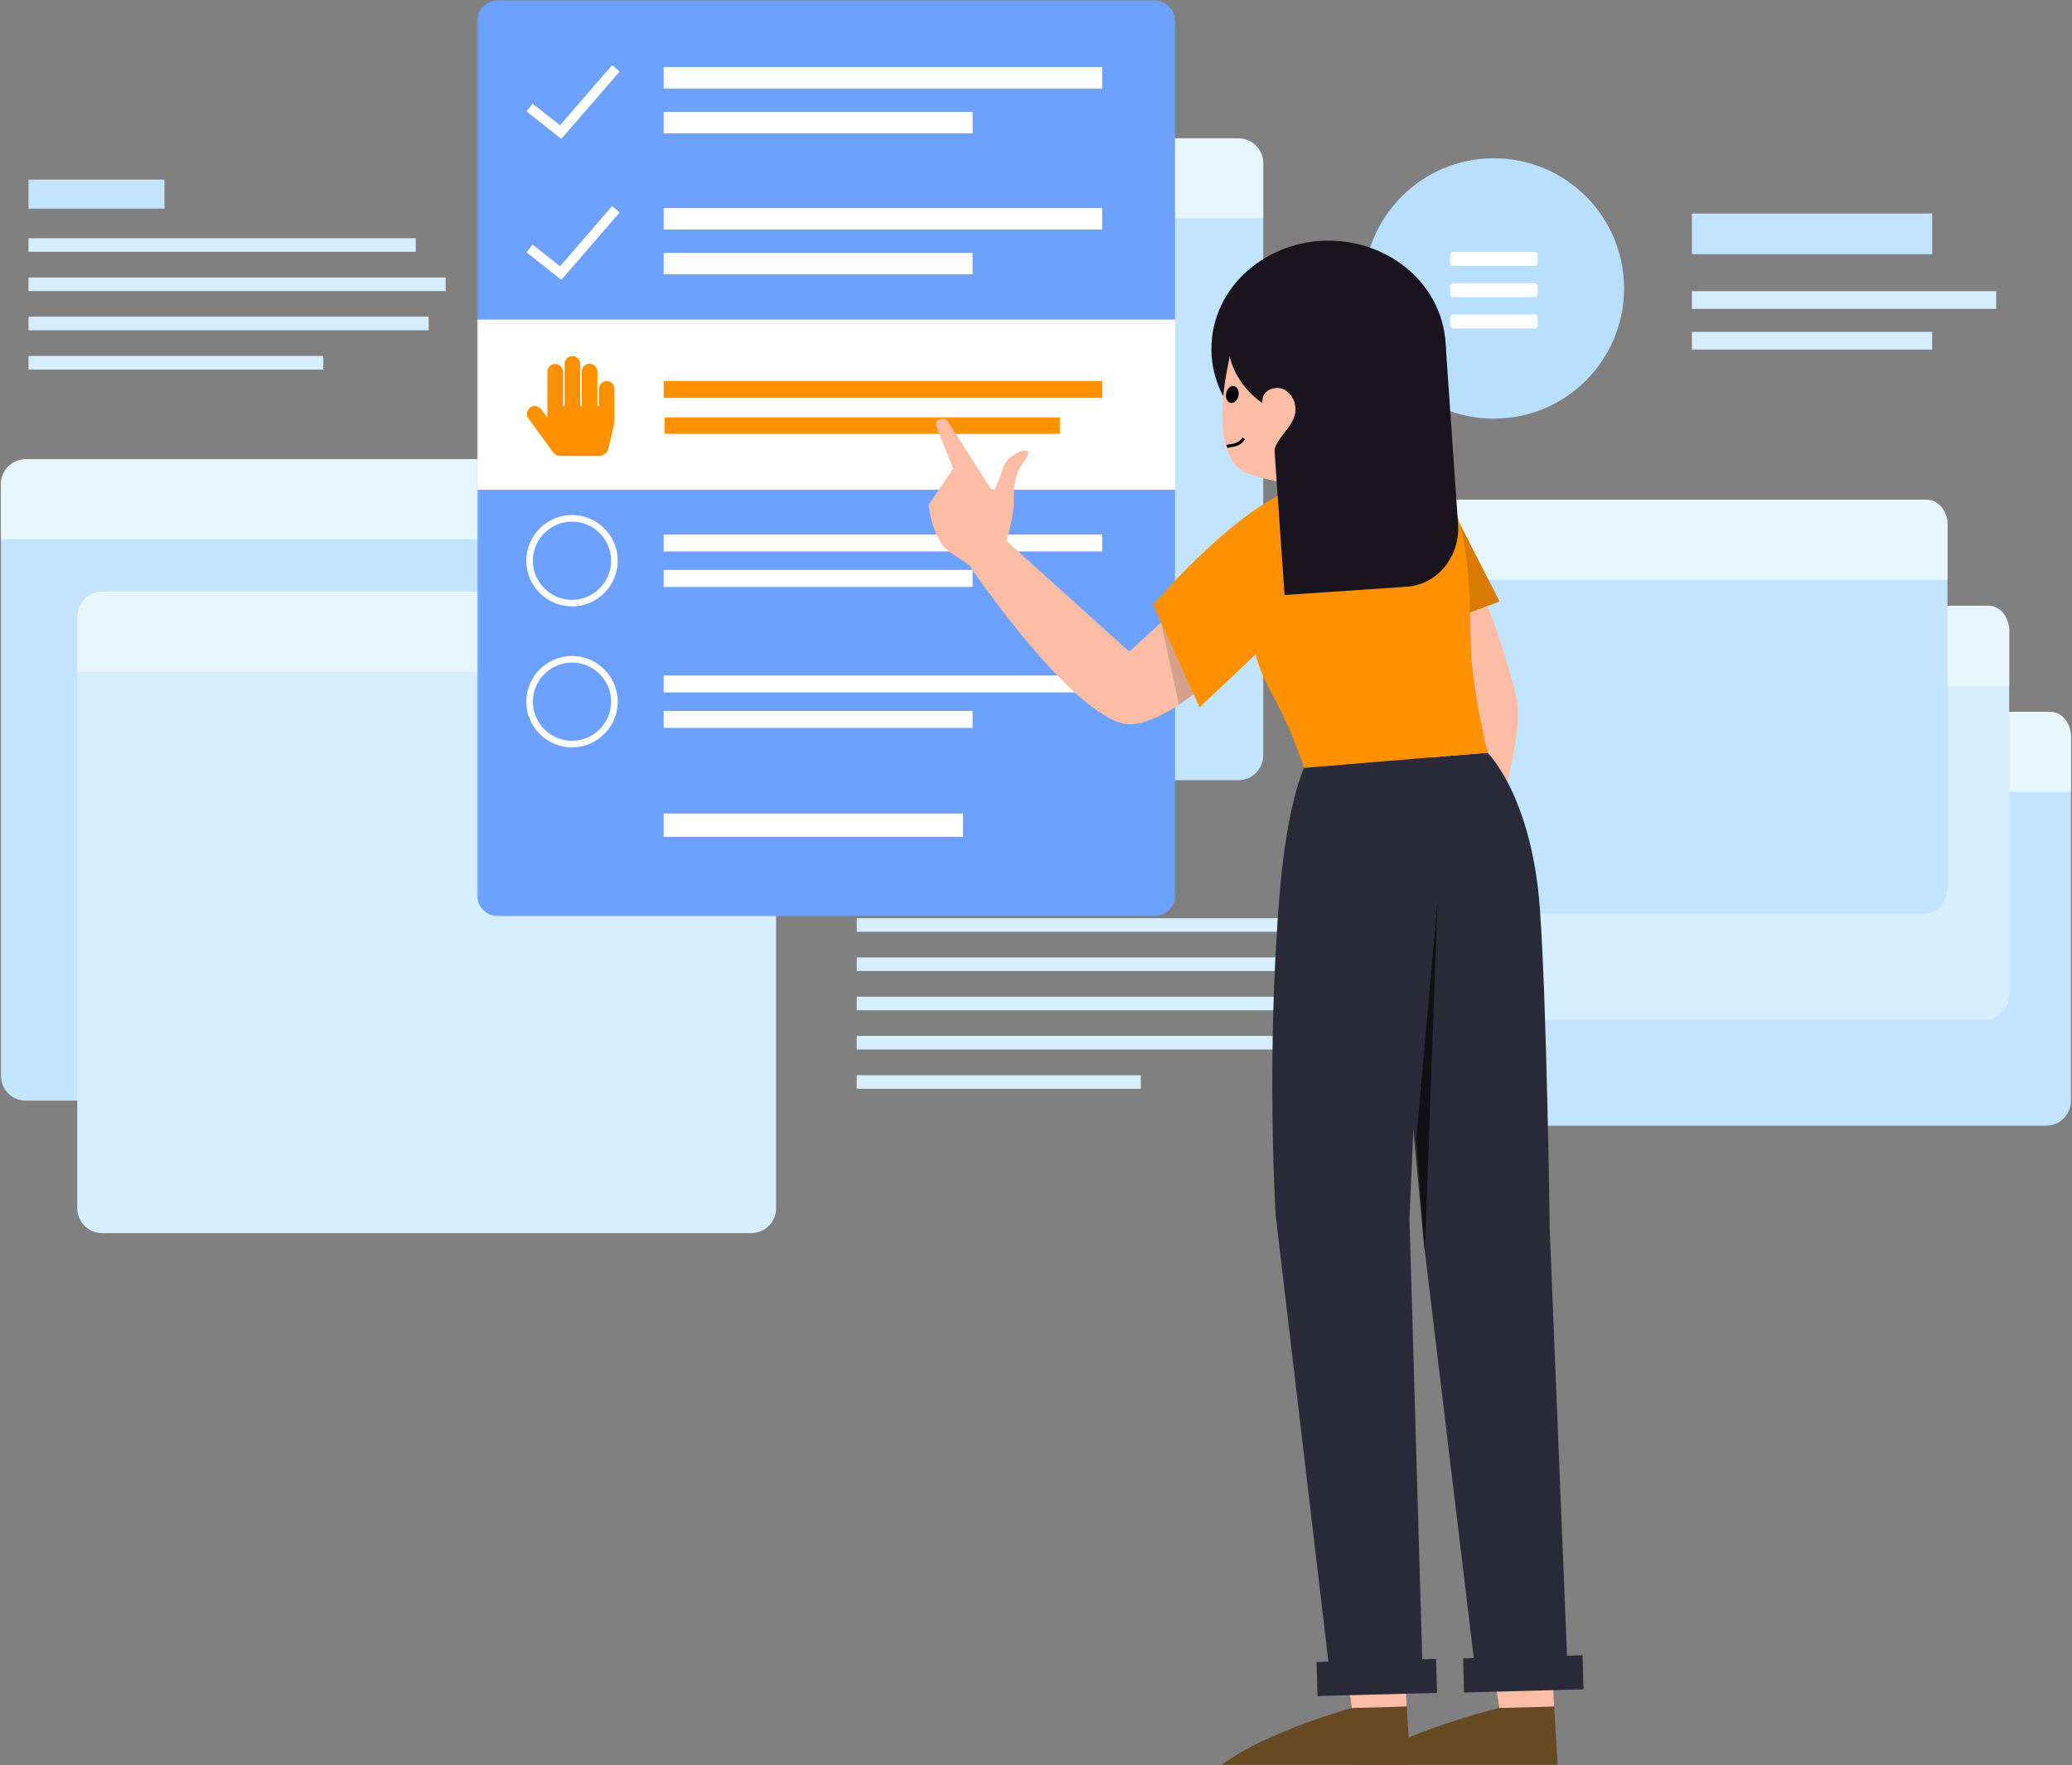
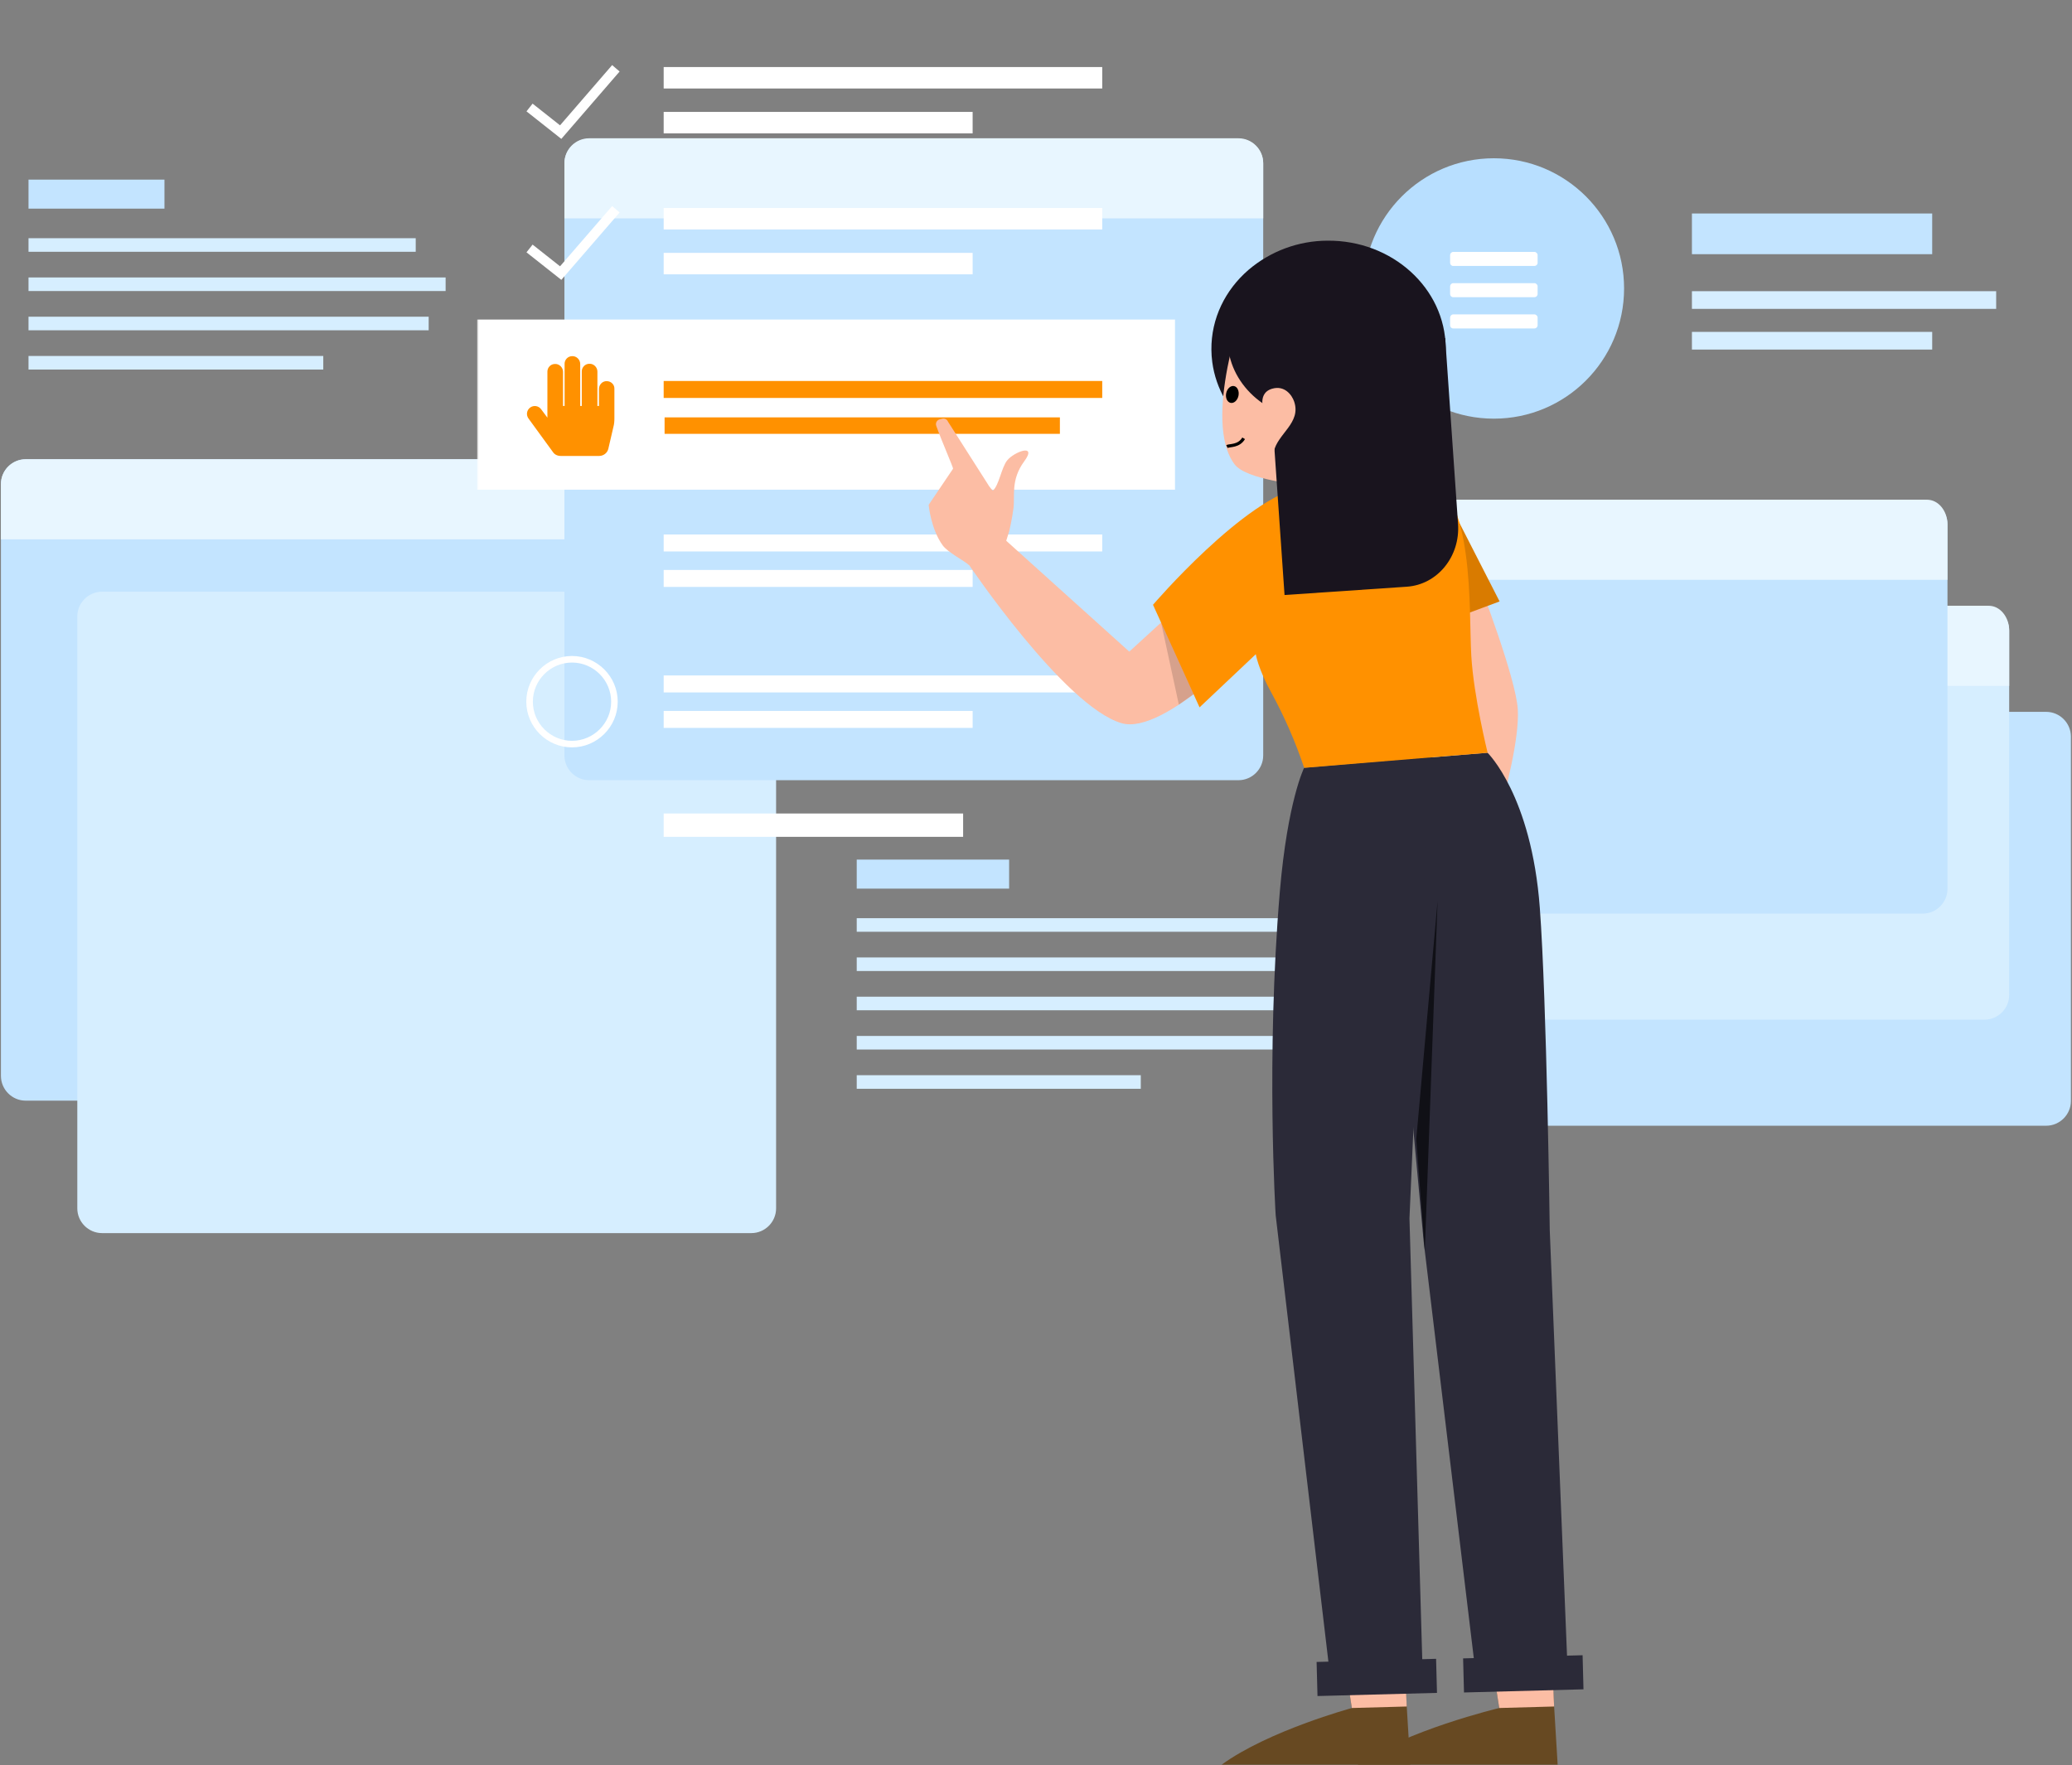
<svg xmlns="http://www.w3.org/2000/svg" width="1326" height="1130" viewBox="0 0 1326 1130" fill="none">
  <rect x="0" y="0" width="1326" height="1130" fill="#808080" stroke="none" />
  <path fill-rule="evenodd" clip-rule="evenodd" d="M1309.46 720.563H974.548C965.838 720.563 958.712 713.438 958.712 704.727V471.486C958.712 462.776 965.838 455.649 974.548 455.649H1309.46C1318.17 455.649 1325.3 462.776 1325.3 471.486V704.727C1325.3 713.438 1318.17 720.563 1309.46 720.563" fill="#C3E4FF" />
-   <path fill-rule="evenodd" clip-rule="evenodd" d="M1325.3 471.482V506.92H958.712V471.482C958.712 462.778 964.551 455.647 971.692 455.647H1312.32C1319.46 455.647 1325.3 462.778 1325.3 471.482" fill="#E8F6FF" />
  <path fill-rule="evenodd" clip-rule="evenodd" d="M1000.79 482.642C1000.79 489.39 995.322 494.86 988.575 494.86C981.827 494.86 976.357 489.39 976.357 482.642C976.357 475.894 981.827 470.424 988.575 470.424C995.322 470.424 1000.79 475.894 1000.79 482.642" fill="#C3E4FF" />
  <path fill-rule="evenodd" clip-rule="evenodd" d="M1040.25 482.642C1040.25 489.39 1034.78 494.86 1028.03 494.86C1021.28 494.86 1015.81 489.39 1015.81 482.642C1015.81 475.894 1021.28 470.424 1028.03 470.424C1034.78 470.424 1040.25 475.894 1040.25 482.642" fill="#C3E4FF" />
  <path fill-rule="evenodd" clip-rule="evenodd" d="M1079.71 482.642C1079.71 489.39 1074.24 494.86 1067.49 494.86C1060.74 494.86 1055.27 489.39 1055.27 482.642C1055.27 475.894 1060.74 470.424 1067.49 470.424C1074.24 470.424 1079.71 475.894 1079.71 482.642" fill="#C3E4FF" />
  <path fill-rule="evenodd" clip-rule="evenodd" d="M1269.97 652.676H935.056C926.345 652.676 919.22 645.55 919.22 636.84V403.599C919.22 394.889 926.345 387.763 935.056 387.763H1269.97C1278.68 387.763 1285.8 394.889 1285.8 403.599V636.84C1285.8 645.55 1278.68 652.676 1269.97 652.676" fill="#D6EEFF" />
  <path fill-rule="evenodd" clip-rule="evenodd" d="M1285.8 403.595V439.033H919.22V403.595C919.22 394.891 925.059 387.76 932.2 387.76H1272.82C1279.96 387.76 1285.8 394.891 1285.8 403.595" fill="#E8F6FF" />
  <path fill-rule="evenodd" clip-rule="evenodd" d="M961.3 414.755C961.3 421.503 955.83 426.973 949.082 426.973C942.335 426.973 936.864 421.503 936.864 414.755C936.864 408.007 942.335 402.536 949.082 402.536C955.83 402.536 961.3 408.007 961.3 414.755" fill="#C3E4FF" />
-   <path fill-rule="evenodd" clip-rule="evenodd" d="M1000.76 414.755C1000.76 421.503 995.287 426.973 988.539 426.973C981.791 426.973 976.32 421.503 976.32 414.755C976.32 408.007 981.791 402.536 988.539 402.536C995.287 402.536 1000.76 408.007 1000.76 414.755" fill="#C3E4FF" />
  <path fill-rule="evenodd" clip-rule="evenodd" d="M1040.21 414.755C1040.21 421.503 1034.74 426.973 1028 426.973C1021.25 426.973 1015.78 421.503 1015.78 414.755C1015.78 408.007 1021.25 402.536 1028 402.536C1034.74 402.536 1040.21 408.007 1040.21 414.755" fill="#C3E4FF" />
  <path fill-rule="evenodd" clip-rule="evenodd" d="M431.964 704.516H16.437C7.728 704.516 0.602 697.39 0.602 688.681V309.795C0.602 301.086 7.728 293.96 16.437 293.96H431.964C440.674 293.96 447.799 301.086 447.799 309.795V688.681C447.799 697.39 440.674 704.516 431.964 704.516" fill="#C3E4FF" />
  <path fill-rule="evenodd" clip-rule="evenodd" d="M447.799 309.791V345.229H0.602V309.791C0.602 301.087 7.726 293.956 16.437 293.956H431.964C440.676 293.956 447.799 301.087 447.799 309.791" fill="#E8F6FF" />
  <path fill-rule="evenodd" clip-rule="evenodd" d="M480.836 789.296H65.311C56.601 789.296 49.475 782.169 49.475 773.46V394.574C49.475 385.865 56.601 378.739 65.311 378.739H480.836C489.546 378.739 496.672 385.865 496.672 394.574V773.46C496.672 782.169 489.546 789.296 480.836 789.296" fill="#D6EEFF" />
-   <path fill-rule="evenodd" clip-rule="evenodd" d="M496.672 394.57V430.009H49.475V394.57C49.475 385.867 56.598 378.735 65.31 378.735H480.837C489.549 378.735 496.672 385.867 496.672 394.57" fill="#E8F6FF" />
  <path fill-rule="evenodd" clip-rule="evenodd" d="M792.569 499.397H377.043C368.334 499.397 361.207 492.271 361.207 483.561V104.676C361.207 95.966 368.334 88.841 377.043 88.841H792.569C801.278 88.841 808.405 95.966 808.405 104.676V483.561C808.405 492.271 801.278 499.397 792.569 499.397" fill="#C3E4FF" />
  <path fill-rule="evenodd" clip-rule="evenodd" d="M808.405 104.35V139.789H361.207V104.35C361.207 95.647 368.33 88.515 377.042 88.515H792.57C801.282 88.515 808.405 95.647 808.405 104.35" fill="#E8F6FF" />
  <path fill-rule="evenodd" clip-rule="evenodd" d="M1230.48 584.789H895.563C886.853 584.789 879.727 577.663 879.727 568.953V335.712C879.727 327.002 886.853 319.875 895.563 319.875H1230.48C1239.18 319.875 1246.31 327.002 1246.31 335.712V568.953C1246.31 577.663 1239.18 584.789 1230.48 584.789Z" fill="#C3E4FF" />
  <path fill-rule="evenodd" clip-rule="evenodd" d="M1246.31 335.707V371.145H879.727V335.707C879.727 327.003 885.566 319.872 892.707 319.872H1233.33C1240.47 319.872 1246.31 327.003 1246.31 335.707" fill="#E8F6FF" />
  <path fill-rule="evenodd" clip-rule="evenodd" d="M548.269 596.408H826.038V587.719H548.269V596.408Z" fill="#D6EEFF" />
  <path fill-rule="evenodd" clip-rule="evenodd" d="M548.269 646.66H835.326V637.971H548.269V646.66Z" fill="#D6EEFF" />
  <path fill-rule="evenodd" clip-rule="evenodd" d="M548.269 671.787H847.49V663.097H548.269V671.787Z" fill="#D6EEFF" />
  <path fill-rule="evenodd" clip-rule="evenodd" d="M548.269 696.913H730.057V688.223H548.269V696.913Z" fill="#D6EEFF" />
  <path fill-rule="evenodd" clip-rule="evenodd" d="M548.269 621.534H847.49V612.845H548.269V621.534Z" fill="#D6EEFF" />
  <path fill-rule="evenodd" clip-rule="evenodd" d="M548.269 568.793H645.798V550.217H548.269V568.793Z" fill="#C3E4FF" />
  <path fill-rule="evenodd" clip-rule="evenodd" d="M18.247 133.546H105.253V114.97H18.247V133.546Z" fill="#C3E4FF" />
  <path fill-rule="evenodd" clip-rule="evenodd" d="M18.247 161.161H266.046V152.472H18.247V161.161Z" fill="#D6EEFF" />
  <path fill-rule="evenodd" clip-rule="evenodd" d="M18.247 211.413H274.332V202.724H18.247V211.413Z" fill="#D6EEFF" />
  <path fill-rule="evenodd" clip-rule="evenodd" d="M18.247 236.54H206.888V227.851H18.247V236.54Z" fill="#D6EEFF" />
  <path fill-rule="evenodd" clip-rule="evenodd" d="M18.247 186.286H285.183V177.597H18.247V186.286Z" fill="#D6EEFF" />
  <path fill-rule="evenodd" clip-rule="evenodd" d="M1082.77 223.75H1236.53V212.435H1082.77V223.75Z" fill="#D6EEFF" />
  <path fill-rule="evenodd" clip-rule="evenodd" d="M1082.77 197.703H1277.47V186.387H1082.77V197.703Z" fill="#D6EEFF" />
  <path fill-rule="evenodd" clip-rule="evenodd" d="M1082.77 162.697H1236.53V136.652H1082.77V162.697Z" fill="#C3E4FF" />
  <path fill-rule="evenodd" clip-rule="evenodd" d="M1039.35 184.641C1039.35 207.712 1029.97 228.595 1014.82 243.681C999.755 258.697 978.961 267.978 956.014 267.978C933.067 267.978 912.28 258.706 897.212 243.681C882.054 228.604 872.677 207.721 872.677 184.641C872.677 138.614 909.987 101.304 956.014 101.304C1002.04 101.304 1039.35 138.614 1039.35 184.641" fill="#B8DFFF" />
  <path d="M930.014 170.239H982.014C983.014 170.239 984.014 169.364 984.014 168.239V163.239C984.014 162.239 983.014 161.239 982.014 161.239H930.014C928.889 161.239 928.014 162.239 928.014 163.239V168.239C928.014 169.364 928.889 170.239 930.014 170.239ZM930.014 190.239H982.014C983.014 190.239 984.014 189.364 984.014 188.239V183.239C984.014 182.239 983.014 181.239 982.014 181.239H930.014C928.889 181.239 928.014 182.239 928.014 183.239V188.239C928.014 189.364 928.889 190.239 930.014 190.239ZM930.014 210.239H982.014C983.014 210.239 984.014 209.364 984.014 208.239V203.239C984.014 202.239 983.014 201.239 982.014 201.239H930.014C928.889 201.239 928.014 202.239 928.014 203.239V208.239C928.014 209.364 928.889 210.239 930.014 210.239Z" fill="white" />
  <mask id="mask0_1853_3154" style="mask-type:luminance" maskUnits="userSpaceOnUse" x="305" y="0" width="448" height="587">
    <path fill-rule="evenodd" clip-rule="evenodd" d="M305.339 0.126H752.128V586.522H305.339V0.126Z" fill="white" />
  </mask>
  <g mask="url(#mask0_1853_3154)">
-     <path fill-rule="evenodd" clip-rule="evenodd" d="M738.49 586.522H318.977C311.476 586.522 305.339 580.386 305.339 572.887V13.761C305.339 6.262 311.476 0.125 318.977 0.125H738.49C745.991 0.125 752.128 6.262 752.128 13.761V572.887C752.128 580.386 745.991 586.522 738.49 586.522" fill="#6CA1FF" />
    <rect x="305.339" y="204.539" width="446.79" height="108.911" fill="white" />
  </g>
  <path fill-rule="evenodd" clip-rule="evenodd" d="M424.724 254.723H705.387V243.864H424.724V254.723Z" fill="#FF9100" />
  <path fill-rule="evenodd" clip-rule="evenodd" d="M425.31 277.695H678.286V267.155H425.31V277.695Z" fill="#FF9100" />
  <path d="M388.316 243.969C385.566 243.844 383.316 246.219 383.316 248.969V259.844H382.316V237.844C382.316 235.094 379.941 232.719 377.191 232.844C374.441 232.844 372.316 235.094 372.316 237.719V259.844H371.316V232.969C371.316 230.219 368.941 227.844 366.191 227.969C363.441 227.969 361.316 230.219 361.316 232.844V259.844H360.316V237.969C360.316 235.219 357.941 232.844 355.191 232.969C352.441 232.969 350.316 235.219 350.316 237.844V267.344L346.316 261.969C344.691 259.719 341.566 259.219 339.316 260.844C337.066 262.469 336.566 265.594 338.191 267.844L353.941 289.469C354.941 290.969 356.816 291.844 358.816 291.844H383.441C386.191 291.844 388.691 289.969 389.316 287.219L392.566 273.219C393.066 271.469 393.191 269.594 393.191 267.719V248.844C393.316 246.219 391.066 243.969 388.316 243.969Z" fill="#FF9100" />
-   <path fill-rule="evenodd" clip-rule="evenodd" d="M366.062 386.051V386.051C351.128 386.051 338.909 373.835 338.909 358.903C338.909 343.972 351.128 331.755 366.062 331.755C380.996 331.755 393.215 343.972 393.215 358.903C393.215 373.835 380.996 386.051 366.062 386.051Z" stroke="white" stroke-width="4.2" />
  <path fill-rule="evenodd" clip-rule="evenodd" d="M424.724 352.981H705.387V342.121H424.724V352.981Z" fill="white" />
  <path fill-rule="evenodd" clip-rule="evenodd" d="M424.724 375.685H622.447V364.826H424.724V375.685Z" fill="white" />
  <path fill-rule="evenodd" clip-rule="evenodd" d="M424.725 443.213H705.387V432.353H424.725V443.213Z" fill="white" />
  <path fill-rule="evenodd" clip-rule="evenodd" d="M424.725 465.919H622.447V455.059H424.725V465.919Z" fill="white" />
  <path fill-rule="evenodd" clip-rule="evenodd" d="M366.062 476.284V476.284C351.128 476.284 338.91 464.068 338.91 449.137C338.91 434.205 351.128 421.989 366.062 421.989C380.996 421.989 393.215 434.205 393.215 449.137C393.215 464.068 380.996 476.284 366.062 476.284Z" stroke="white" stroke-width="4.2" />
  <path d="M338.886 68.806L358.816 84.56L394.14 43.717" stroke="white" stroke-width="6.3" />
  <path fill-rule="evenodd" clip-rule="evenodd" d="M424.724 56.647H705.387V42.914H424.724V56.647Z" fill="white" />
  <path fill-rule="evenodd" clip-rule="evenodd" d="M424.724 85.363H622.447V71.629H424.724V85.363Z" fill="white" />
  <path fill-rule="evenodd" clip-rule="evenodd" d="M424.724 146.881H705.387V133.147H424.724V146.881Z" fill="white" />
  <path fill-rule="evenodd" clip-rule="evenodd" d="M424.724 175.596H622.447V161.863H424.724V175.596Z" fill="white" />
  <path d="M338.886 159.039L358.816 174.794L394.14 133.95" stroke="white" stroke-width="6.3" />
-   <path fill-rule="evenodd" clip-rule="evenodd" d="M424.724 535.641H616.363V520.709H424.724V535.641Z" fill="white" />
+   <path fill-rule="evenodd" clip-rule="evenodd" d="M424.724 535.641H616.363V520.709H424.724Z" fill="white" />
  <path fill-rule="evenodd" clip-rule="evenodd" d="M939.72 583.74L918.62 575.733L935.177 462.826L902.559 399.154L946.385 372.402C946.385 372.402 970.142 433.827 971.333 454.087C973.406 489.579 939.72 583.74 939.72 583.74Z" fill="#FCBDA4" />
  <path fill-rule="evenodd" clip-rule="evenodd" d="M868.824 1129.54H996.84L992.26 1054.12L955.384 1066.54L959.455 1093.28C959.455 1093.28 898.836 1107.73 868.824 1129.54Z" fill="#674922" />
  <path fill-rule="evenodd" clip-rule="evenodd" d="M781.818 1129.54H902.523L897.943 1054.12L861.055 1066.54L865.138 1093.28C865.138 1093.28 811.829 1107.73 781.818 1129.54Z" fill="#674922" />
  <path fill-rule="evenodd" clip-rule="evenodd" d="M993.092 1059.95L994.581 1092.31L959.456 1093.27L956.005 1071.06L993.092 1059.95Z" fill="#FCBDA4" />
  <path fill-rule="evenodd" clip-rule="evenodd" d="M898.774 1059.95L900.263 1092.31L865.138 1093.27L861.675 1071.06L898.774 1059.95Z" fill="#FCBDA4" />
  <path fill-rule="evenodd" clip-rule="evenodd" d="M842.575 1063.79L919.043 1061.78L919.618 1083.59L843.15 1085.61L842.575 1063.79Z" fill="#2B2A38" />
  <path fill-rule="evenodd" clip-rule="evenodd" d="M936.328 1061.51L1012.8 1059.49L1013.37 1081.31L936.903 1083.33L936.328 1061.51Z" fill="#2B2A38" />
  <path fill-rule="evenodd" clip-rule="evenodd" d="M1003.44 1074.62L944.226 1070.08L911.086 794.619L882.713 487.431L951.996 481.845C951.996 481.845 980.071 509.156 985.421 581.071C989.877 640.981 991.788 787.58 991.788 787.58L1003.44 1074.62Z" fill="#2B2A38" />
  <path fill-rule="evenodd" clip-rule="evenodd" d="M910.453 1071.14L851.584 1075.97L816.384 777.836C816.384 777.836 810.054 676.934 819.052 570.607C824.017 512.546 834.58 491.479 834.58 491.479L915.021 484.391L902.001 779.847L910.453 1071.14Z" fill="#2B2A38" />
  <path fill-rule="evenodd" clip-rule="evenodd" d="M920.011 576.564L911.819 800.726L906.345 729.308L920.011 576.564Z" fill="#101016" />
  <path fill-rule="evenodd" clip-rule="evenodd" d="M805.213 407.013C805.213 407.013 745.711 471.194 717.672 462.876C680.983 452.039 619.58 360.792 619.58 360.792L642.716 345.02L722.699 417.093L784.758 360.323L805.213 407.013Z" fill="#FCBDA4" />
  <path fill-rule="evenodd" clip-rule="evenodd" d="M959.679 384.978L900.946 406.839L881.348 337.457L927.458 321.964L959.679 384.978Z" fill="#D97B00" />
  <path fill-rule="evenodd" clip-rule="evenodd" d="M737.879 387.113L767.668 452.771L803.662 418.757C803.662 418.757 805.176 428.278 813.802 443.709C822.122 458.994 829.087 474.978 834.617 491.479L952.009 481.808C952.009 481.808 943.097 445.807 941.57 419.737C939.845 390.415 944.139 314.652 910.838 303.28C882.043 293.448 874.186 303.529 834.108 311.35C796.364 318.736 737.879 387.113 737.879 387.113Z" fill="#FF9100" />
  <path fill-rule="evenodd" clip-rule="evenodd" d="M763.845 444.367L743.055 398.497L754.424 451.021L763.845 444.367Z" fill="black" fill-opacity="0.15" />
  <path fill-rule="evenodd" clip-rule="evenodd" d="M925.198 222.651C925.571 260.886 892.307 292.17 850.901 292.505C812.424 292.828 780.389 266.274 775.809 231.8C775.46 229.182 775.273 226.546 775.251 223.905C775.052 203.757 784.187 185.545 798.945 172.783C813.059 160.729 831.001 154.089 849.561 154.05C890.954 153.715 924.838 184.428 925.198 222.651Z" fill="#19141E" />
  <path fill-rule="evenodd" clip-rule="evenodd" d="M832.643 310.332C832.643 310.332 797.493 307.105 790.07 297.198C769.194 269.291 796.611 194.459 796.611 194.459L877.648 243.135C877.648 243.135 890.656 310.506 890.433 310.568L838.477 325.229L832.643 310.332Z" fill="#FCBDA4" />
  <path fill-rule="evenodd" clip-rule="evenodd" d="M883.134 249.813C868.96 267.466 843.553 273.114 821.497 265.082C819.733 264.458 818.005 263.737 816.321 262.922C813.54 261.622 810.87 260.094 808.341 258.354C784.15 241.781 778.391 211.093 795.507 189.79C797.136 187.767 798.929 185.882 800.869 184.154C818.978 167.954 848.443 166.253 870.375 181.237C894.342 197.649 900.164 227.914 883.681 249.192C883.47 249.403 883.296 249.602 883.134 249.813Z" fill="#19141E" />
  <path fill-rule="evenodd" clip-rule="evenodd" d="M900.324 375.544L822.055 380.857L811.207 224.091L924.863 216.357L933.092 335.359C934.544 356.265 919.861 374.215 900.324 375.544Z" fill="#19141E" />
  <path fill-rule="evenodd" clip-rule="evenodd" d="M809.731 265.716C809.731 265.716 803.29 251.986 814.1 248.82C822.156 246.461 826.785 252.892 828.188 256.989C832.929 270.793 817.377 277.658 815.143 289.327" fill="#FCBDA4" />
  <path fill-rule="evenodd" clip-rule="evenodd" d="M793.068 253.401C793.73 250.164 792.286 247.134 789.841 246.634C787.396 246.134 784.878 248.353 784.216 251.59C783.554 254.828 784.999 257.858 787.443 258.358C789.888 258.858 792.406 256.639 793.068 253.401Z" fill="black" stroke="#FCBDA4" />
  <path d="M795.894 280.55C792.732 285.81 787.092 284.931 785.187 285.81" stroke="black" stroke-width="2" />
  <path fill-rule="evenodd" clip-rule="evenodd" d="M642.781 349.872L645.857 339.994C645.857 339.994 647.592 333.01 648.594 325.235C649.594 317.458 646.725 307.158 655.446 295.325C664.164 283.504 648.975 289.168 644.539 294.711C640.841 299.334 639.325 310.76 635.388 314.019C633.261 311.971 632.067 309.732 632.067 309.732L606.7 269.941C606.114 268.46 604.552 267.641 603.044 268.007L601.34 268.432C599.546 268.881 598.532 270.803 599.165 272.579C602.56 282.183 610.412 299.931 609.898 300.049L594.305 323.143C594.305 323.143 595.644 338.548 603.314 349.106C606.551 353.581 617.067 358.878 620.068 361.682" fill="#FCBDA4" />
</svg>